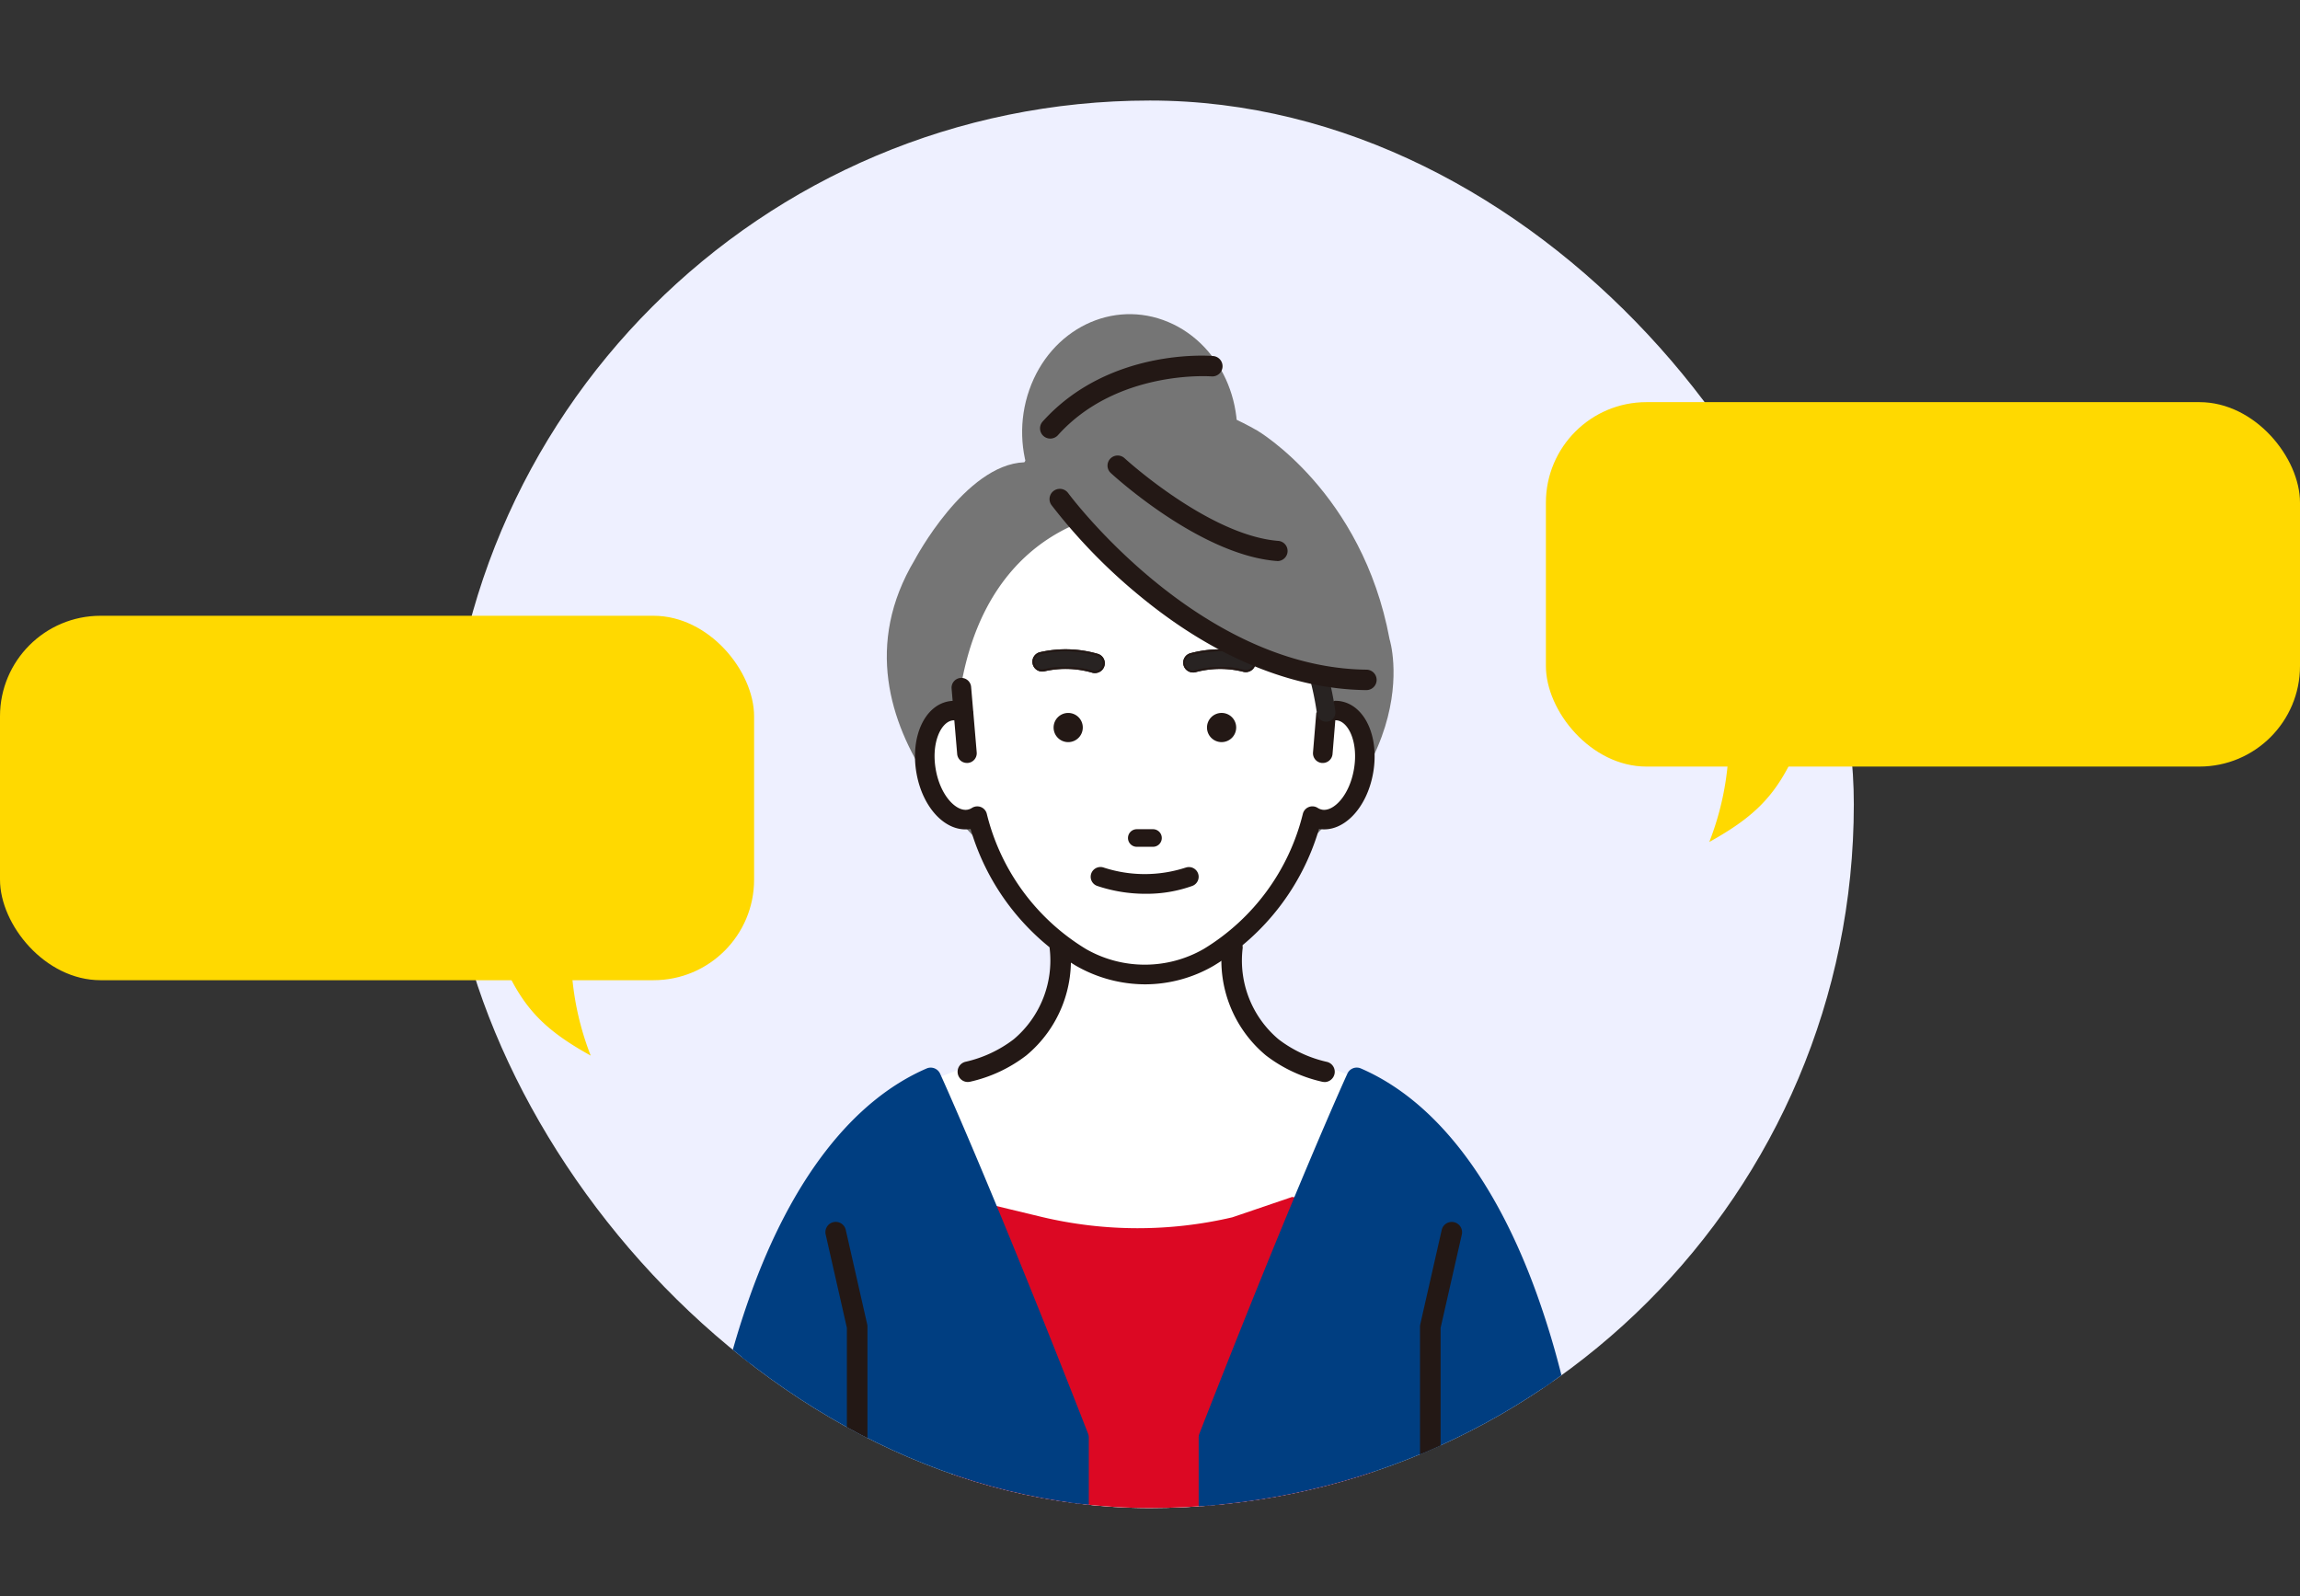
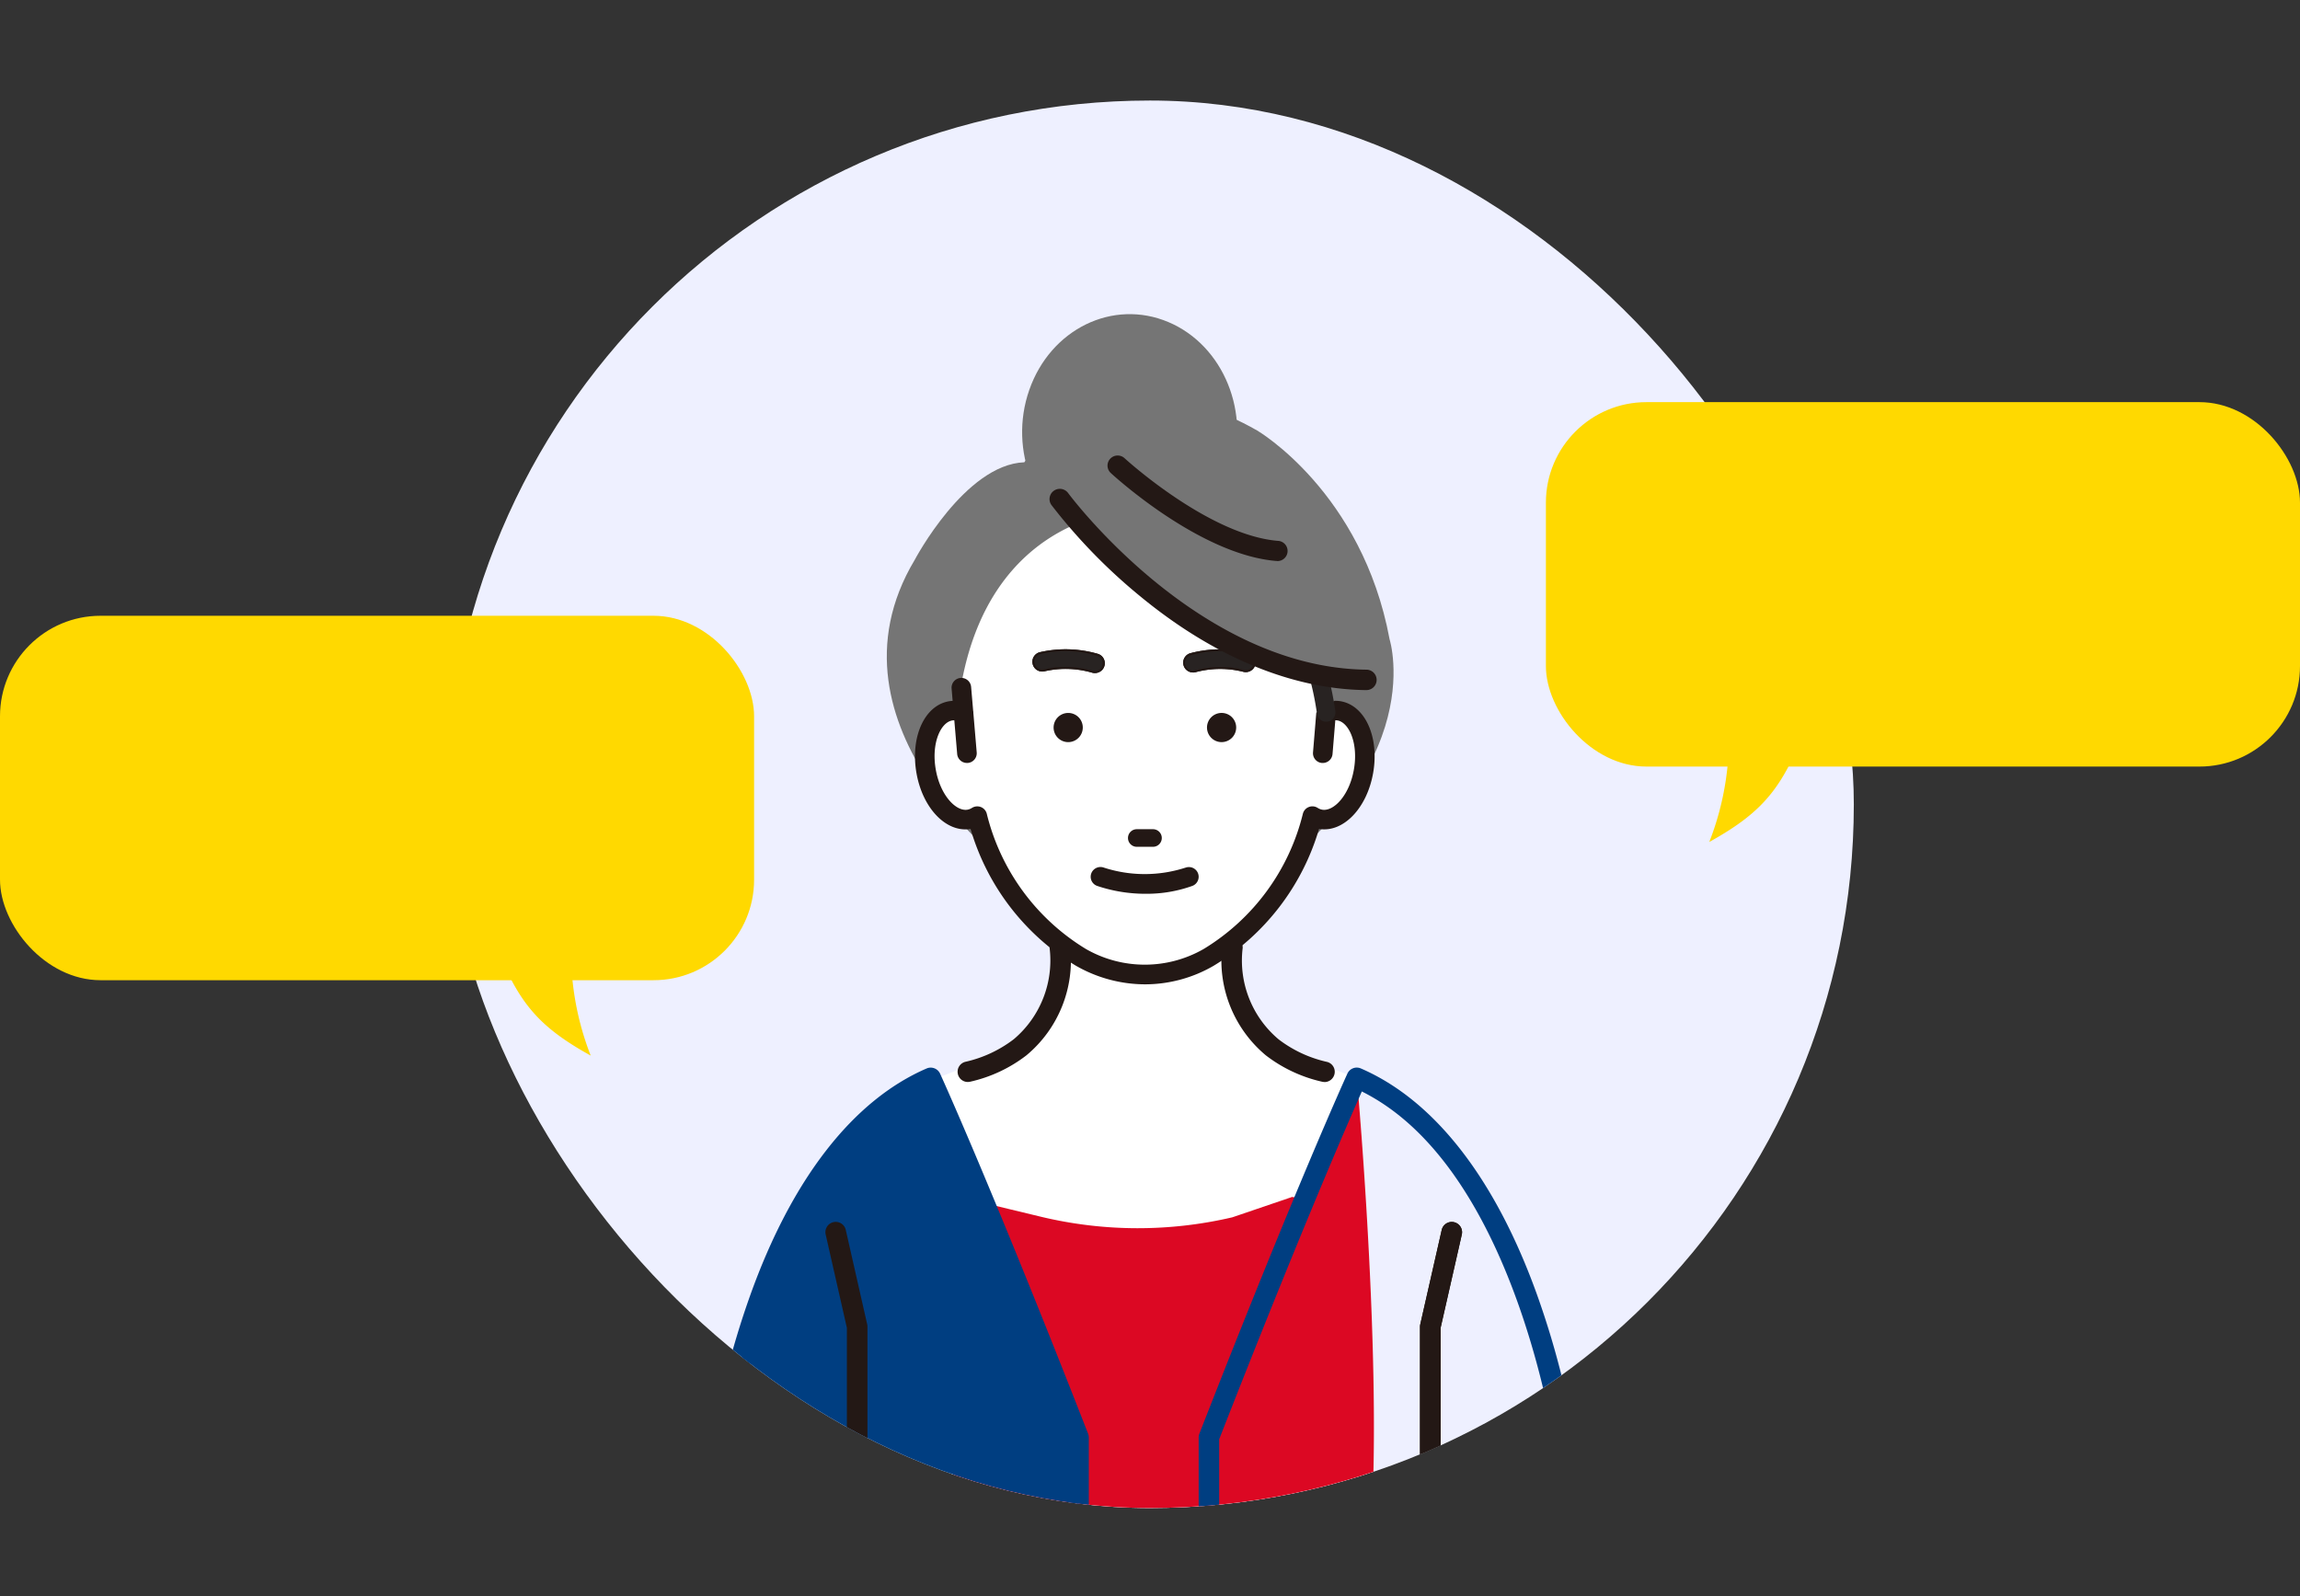
<svg xmlns="http://www.w3.org/2000/svg" width="183" height="127" viewBox="0 0 183 127">
  <rect x="0" y="0" width="183" height="127" fill="#333333" stroke="none" />
  <defs>
    <clipPath id="a">
      <rect width="183" height="127" transform="translate(592 -550)" fill="#fff" />
    </clipPath>
    <clipPath id="b">
      <rect width="112" height="112" rx="56" transform="translate(35.5)" fill="#eef0ff" />
    </clipPath>
    <clipPath id="c">
      <rect width="70" height="110" transform="translate(56 17)" fill="#fff" />
    </clipPath>
  </defs>
  <g transform="translate(-592 550)" clip-path="url(#a)">
    <g transform="translate(592 -542)">
      <rect width="112" height="112" rx="56" transform="translate(35.5)" fill="#eef0ff" />
      <rect width="60" height="29" rx="8" transform="translate(183 53) rotate(180)" fill="#ffd900" />
      <rect width="60" height="29" rx="8" transform="translate(0 41)" fill="#ffd900" />
      <path d="M136,59c4.5-2.5,6-4.5,8-10h-6.5A22.727,22.727,0,0,1,136,59Z" fill="#ffd900" />
      <path d="M47,76c-4.5-2.5-6-4.5-8-10h6.5A22.732,22.732,0,0,0,47,76Z" fill="#ffd900" />
      <g clip-path="url(#b)">
        <g clip-path="url(#c)">
          <path d="M97.869,29.745c-1.695,4.833-6.648,7.246-11.057,5.387S80.2,27.85,81.9,23.013s6.645-7.246,11.057-5.387S99.567,24.909,97.869,29.745Z" fill="#757575" />
          <path d="M81.5,28.787s6.539-9.39,18.529-2.528c0,0,8.356,4.876,10.535,16.617,0,0,3.634,11.381-13.806,21.492L80.953,61.66S64.785,49.919,72.778,36.554c0,0,4-7.587,8.719-7.768Z" fill="#757575" />
          <path d="M107.949,77.769s-6.133-2.23-6.944-2.885a14.567,14.567,0,0,1-1.293-1.171,6.462,6.462,0,0,1-1.774-4.239L97.8,66.195l2.084-5.866H82.443l2.084,5.866-.135,3.279a6.462,6.462,0,0,1-1.774,4.239,14.619,14.619,0,0,1-1.293,1.171c-.811.656-8.386,3.531-8.386,3.531s1.7,44.4,7.723,45.1l10.242.728c.343.016,2.1.256,2.44.242.343.014,4.534-.468,4.877-.485l7.805-.485C112.045,122.813,107.949,77.769,107.949,77.769Z" fill="#fff" />
          <path d="M107.95,77.769s-4.31,10.128-5.121,9.472L98.05,88.868A33.027,33.027,0,0,1,82.9,88.841L78.48,87.776l-4.834-8.922s1.006,43.956,7.024,44.661l10.242.727c.343.017,2.1.256,2.44.243.343.013,4.534-.469,4.877-.485l7.805-.485c6.018-.705,1.922-45.749,1.922-45.749Z" fill="#dc0823" />
          <path d="M91.353,63.012a11.668,11.668,0,0,1-3.614-.5.838.838,0,0,1-.511-1.075.852.852,0,0,1,1.082-.512,12.408,12.408,0,0,0,6.46-.023.842.842,0,1,1,.409,1.633A15.869,15.869,0,0,1,91.353,63.012Z" fill="#231815" />
          <path d="M106.542,48.562a1.88,1.88,0,0,0-1.026.134c-1.243-11.967-10.137-16.355-14.423-16.05-2.391-.239-12.135.99-14.545,13.482l.122,2.567a1.887,1.887,0,0,0-1.025-.134c-1.487.249-2.364,2.384-1.959,4.767s1.936,4.115,3.423,3.866a1.757,1.757,0,0,0,.653-.259A18.263,18.263,0,0,0,86,68.172a10.246,10.246,0,0,0,10.183,0,18.263,18.263,0,0,0,8.241-11.236,1.811,1.811,0,0,0,.652.259c1.488.249,3.018-1.482,3.423-3.866S108.025,48.811,106.542,48.562Z" fill="#fff" />
          <path d="M106.67,47.8a2.688,2.688,0,0,0-.485-.033l-1.454.944-.261,3.167a.777.777,0,0,0,.712.836h.066a.779.779,0,0,0,.775-.712l.221-2.685a.916.916,0,0,1,.165.01c.91.154,1.675,1.78,1.319,3.875s-1.612,3.381-2.523,3.23a1.014,1.014,0,0,1-.369-.147.781.781,0,0,0-1.174.475,17.454,17.454,0,0,1-7.878,10.748,9.415,9.415,0,0,1-9.385.007,17.451,17.451,0,0,1-7.884-10.754.779.779,0,0,0-.465-.538.8.8,0,0,0-.709.062.977.977,0,0,1-.366.147c-.91.151-2.17-1.138-2.526-3.23s.409-3.721,1.319-3.872a.877.877,0,0,1,.162-.01L76.158,52a.78.78,0,0,0,.778.712H77a.776.776,0,0,0,.712-.836l-.267-3.151v-.072l-.016-.1-.162-1.892a.779.779,0,0,0-1.553.128l.083.984a2.13,2.13,0,0,0-.287.03c-1.939.325-3.08,2.813-2.6,5.662s2.378,4.817,4.313,4.5a18.926,18.926,0,0,0,8.349,10.863,11.094,11.094,0,0,0,5.56,1.5,10.881,10.881,0,0,0,5.434-1.479l.017-.01a18.962,18.962,0,0,0,8.366-10.876c1.935.318,3.831-1.659,4.313-4.5s-.66-5.335-2.6-5.662Z" fill="#231815" />
-           <path d="M98.357,49.887A1.161,1.161,0,1,1,97.2,48.732,1.157,1.157,0,0,1,98.357,49.887Z" fill="#231815" />
+           <path d="M98.357,49.887A1.161,1.161,0,1,1,97.2,48.732,1.157,1.157,0,0,1,98.357,49.887" fill="#231815" />
          <path d="M86.152,49.887a1.161,1.161,0,1,1-1.161-1.154A1.157,1.157,0,0,1,86.152,49.887Z" fill="#231815" />
          <path d="M87.113,45.483a.709.709,0,0,1-.214-.035,7.727,7.727,0,0,0-3.8-.108.7.7,0,1,1-.351-1.361,9.08,9.08,0,0,1,4.589.135.7.7,0,0,1-.226,1.369Z" fill="#282322" />
          <path d="M87.112,45.561a.815.815,0,0,1-.237-.038,7.564,7.564,0,0,0-3.755-.108.782.782,0,1,1-.389-1.515,9.189,9.189,0,0,1,4.635.135.781.781,0,0,1-.254,1.523Zm-2.324-.5a7.91,7.91,0,0,1,2.134.307.631.631,0,0,0,.191.031.623.623,0,0,0,.2-1.215,9.01,9.01,0,0,0-4.546-.135.623.623,0,0,0-.452.757.63.63,0,0,0,.761.449A6.65,6.65,0,0,1,84.788,45.065Z" fill="#231815" />
          <path d="M87.112,45.561a.815.815,0,0,1-.237-.038,7.564,7.564,0,0,0-3.755-.108.782.782,0,1,1-.389-1.515,9.189,9.189,0,0,1,4.635.135.781.781,0,0,1-.254,1.523Zm-2.324-.5a7.91,7.91,0,0,1,2.134.307.631.631,0,0,0,.191.031.623.623,0,0,0,.2-1.215,9.01,9.01,0,0,0-4.546-.135.623.623,0,0,0-.452.757.63.63,0,0,0,.761.449A6.65,6.65,0,0,1,84.788,45.065Z" fill="#231815" />
          <path d="M94.916,45.436a.71.71,0,0,0,.215-.03,7.727,7.727,0,0,1,3.8-.025.7.7,0,1,0,.381-1.353,9.08,9.08,0,0,0-4.591.035.7.7,0,0,0,.2,1.373Z" fill="#282322" />
          <path d="M94.915,45.515a.813.813,0,0,0,.238-.033,7.563,7.563,0,0,1,3.757-.026.782.782,0,1,0,.422-1.506,9.188,9.188,0,0,0-4.637.034.781.781,0,0,0,.221,1.528Zm2.334-.445a7.913,7.913,0,0,0-2.14.26.624.624,0,1,1-.367-1.192A9.011,9.011,0,0,1,99.29,44.1a.623.623,0,0,1,.435.766.63.63,0,0,1-.771.433A6.65,6.65,0,0,0,97.249,45.07Z" fill="#231815" />
          <path d="M94.915,45.515a.813.813,0,0,0,.238-.033,7.563,7.563,0,0,1,3.757-.026.782.782,0,1,0,.422-1.506,9.188,9.188,0,0,0-4.637.034.781.781,0,0,0,.221,1.528Zm2.334-.445a7.913,7.913,0,0,0-2.14.26.624.624,0,1,1-.367-1.192A9.011,9.011,0,0,1,99.29,44.1a.623.623,0,0,1,.435.766.63.63,0,0,1-.771.433A6.65,6.65,0,0,0,97.249,45.07Z" fill="#231815" />
          <path d="M91.738,57.984H90.449a.7.7,0,1,0,0,1.4h1.289a.7.7,0,1,0,0-1.4Z" fill="#231815" />
          <path d="M94.331,61.041a10.527,10.527,0,0,1-6.5,0,.782.782,0,0,0-1,.452.773.773,0,0,0,.455,1,12.046,12.046,0,0,0,3.9.63,10.747,10.747,0,0,0,3.68-.626.774.774,0,1,0-.537-1.452Z" fill="#231815" />
          <path d="M77.008,78.1a.815.815,0,0,1-.181-1.61,9.9,9.9,0,0,0,3.8-1.767l.049-.039a8.2,8.2,0,0,0,2.836-7.249.819.819,0,0,1,1.632-.128,9.819,9.819,0,0,1-3.486,8.679,11.414,11.414,0,0,1-4.471,2.092.854.854,0,0,1-.181.02Z" fill="#231815" />
          <path d="M105.38,78.1a.879.879,0,0,1-.181-.02,11.449,11.449,0,0,1-4.471-2.092,9.839,9.839,0,0,1-3.486-8.679.819.819,0,0,1,1.632.128,8.193,8.193,0,0,0,2.84,7.253.511.511,0,0,1,.049.039,9.89,9.89,0,0,0,3.8,1.767.81.81,0,0,1,.616.974.819.819,0,0,1-.8.636Z" fill="#231815" />
          <path d="M113.8,119.967a.815.815,0,0,1-.818-.813V97.573a.852.852,0,0,1,.02-.18l1.708-7.518a.818.818,0,0,1,1.6.361l-1.688,7.43v21.492a.815.815,0,0,1-.818.813Z" fill="#231815" />
          <path d="M105.516,49.43a.738.738,0,0,1-.729-.626,23.04,23.04,0,0,0-3.838-9.889.729.729,0,0,1,.181-1.02.739.739,0,0,1,1.026.18,24.562,24.562,0,0,1,4.089,10.515.734.734,0,0,1-.62.833A.619.619,0,0,1,105.516,49.43Z" fill="#282322" />
          <path d="M83.023,31.712S98.631,46.745,108.711,46.1C108.711,46.1,102.37,21.688,83.023,31.712Z" fill="#757575" />
          <path d="M108.711,46.916h-.01c-5.906-.069-12.112-2.643-17.948-7.44a44.471,44.471,0,0,1-7.09-7.282.811.811,0,0,1,.181-1.138.821.821,0,0,1,1.144.18c.1.138,10.334,13.9,23.736,14.053a.813.813,0,0,1-.01,1.626Z" fill="#231815" />
          <path d="M85.812,126.187H56.979s-.488-11.154.244-17.7c0,0,3.007-24.735,16.827-30.715,0,0,3.931,8.567,11.759,28.614v19.8Z" fill="#003e81" />
          <path d="M85.813,127H56.979a.817.817,0,0,1-.818-.777c-.02-.459-.481-11.292.247-17.827a68.111,68.111,0,0,1,3.275-13.3C63,85.812,67.861,79.563,73.724,77.025a.821.821,0,0,1,1.072.407c.04.085,4.033,8.82,11.779,28.656a.826.826,0,0,1,.056.3v19.8A.815.815,0,0,1,85.813,127Zm-28.045-1.626H84.992V106.537c-6.424-16.446-10.242-25.194-11.35-27.679-12.616,6.282-15.578,29.486-15.6,29.725a142.177,142.177,0,0,0-.267,16.791Z" fill="#003e81" />
          <path d="M68.2,119.967a.815.815,0,0,1-.818-.813V97.662l-1.688-7.43a.818.818,0,0,1,1.6-.361L69,97.39a.816.816,0,0,1,.02.18v21.581a.815.815,0,0,1-.818.813Z" fill="#231815" />
-           <path d="M96.189,126.186h28.83s.488-11.154-.244-17.7c0,0-3.008-24.735-16.828-30.715,0,0-3.93,8.567-11.758,28.614Z" fill="#003e81" />
          <path d="M125.02,127H96.19a.815.815,0,0,1-.818-.813v-19.8a.822.822,0,0,1,.056-.3c7.746-19.837,11.739-28.572,11.779-28.657a.818.818,0,0,1,1.072-.407c5.863,2.538,10.717,8.787,14.04,18.073a67.75,67.75,0,0,1,3.272,13.289c.732,6.541.27,17.378.25,17.833a.815.815,0,0,1-.818.777Zm-28.012-1.627h27.224a141.9,141.9,0,0,0-.27-16.8c-.03-.229-3-23.436-15.608-29.719-1.1,2.485-4.923,11.233-11.35,27.68v18.836Z" fill="#003e81" />
          <path d="M113.8,119.967a.815.815,0,0,1-.818-.813V97.573a.852.852,0,0,1,.02-.18l1.708-7.518a.818.818,0,0,1,1.6.361l-1.688,7.43v21.492a.815.815,0,0,1-.818.813Z" fill="#231815" />
-           <path d="M83.567,26.9a.813.813,0,0,1-.61-1.354C88.21,19.7,96.187,20.3,96.523,20.331a.813.813,0,1,1-.139,1.62c-.105-.007-7.518-.538-12.207,4.676A.817.817,0,0,1,83.567,26.9Z" fill="#231815" />
          <path d="M101.611,36.639h-.069c-6.061-.5-12.877-6.735-13.164-7a.8.8,0,0,1-.043-1.134.811.811,0,0,1,1.141-.043c.066.062,6.7,6.121,12.2,6.577a.8.8,0,0,1-.066,1.607Z" fill="#231815" />
        </g>
      </g>
    </g>
  </g>
</svg>